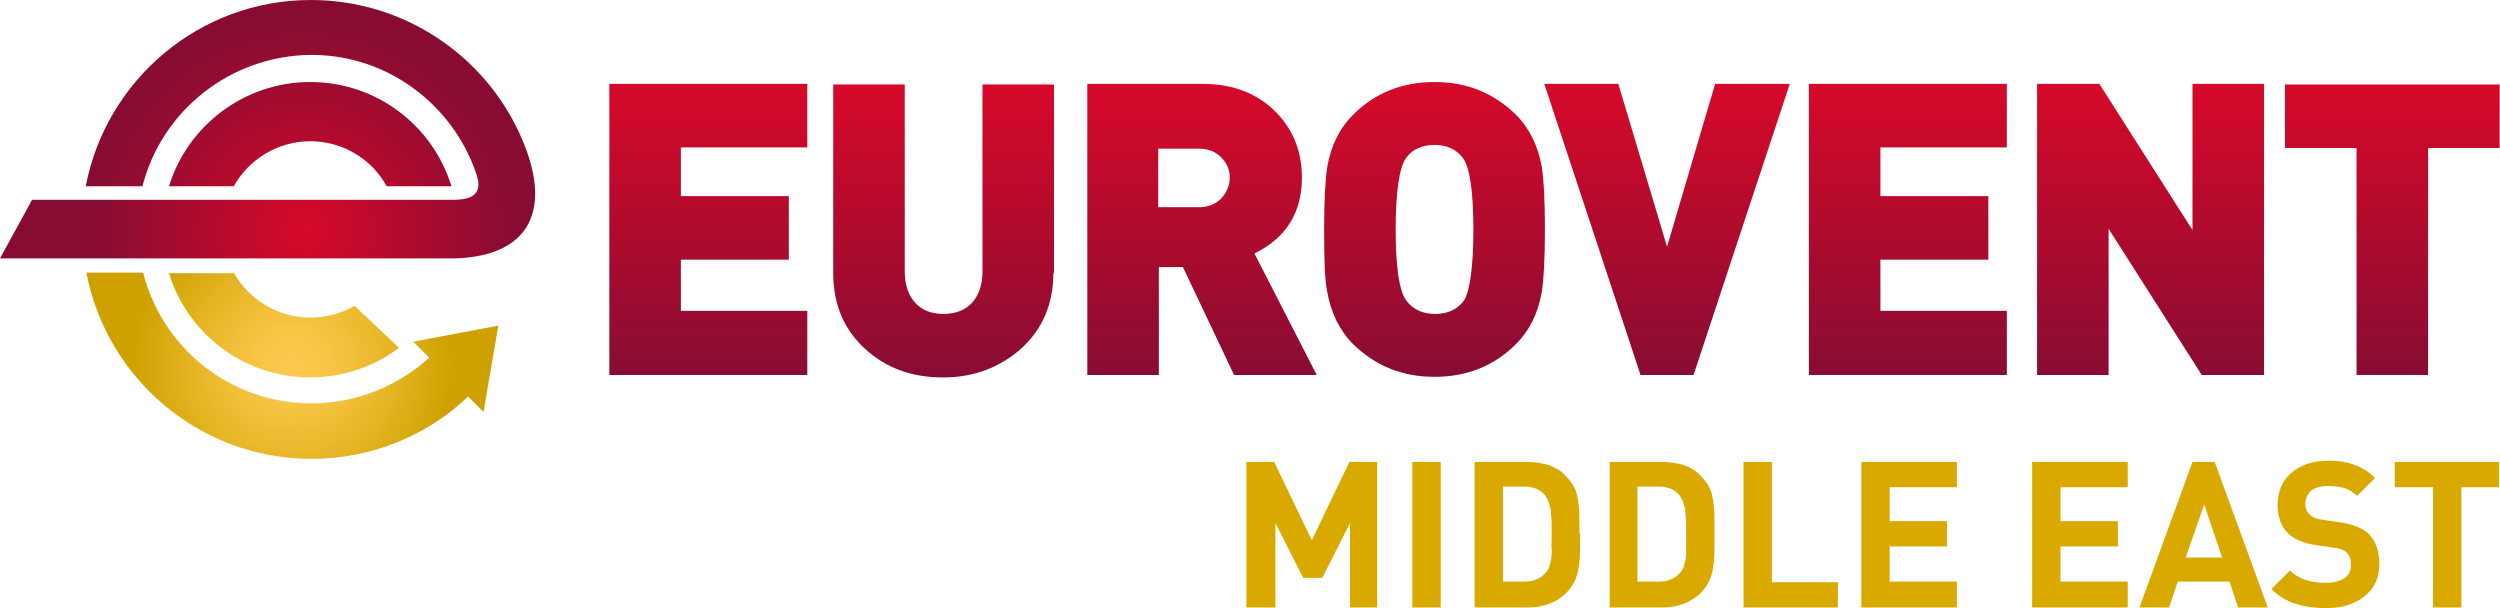
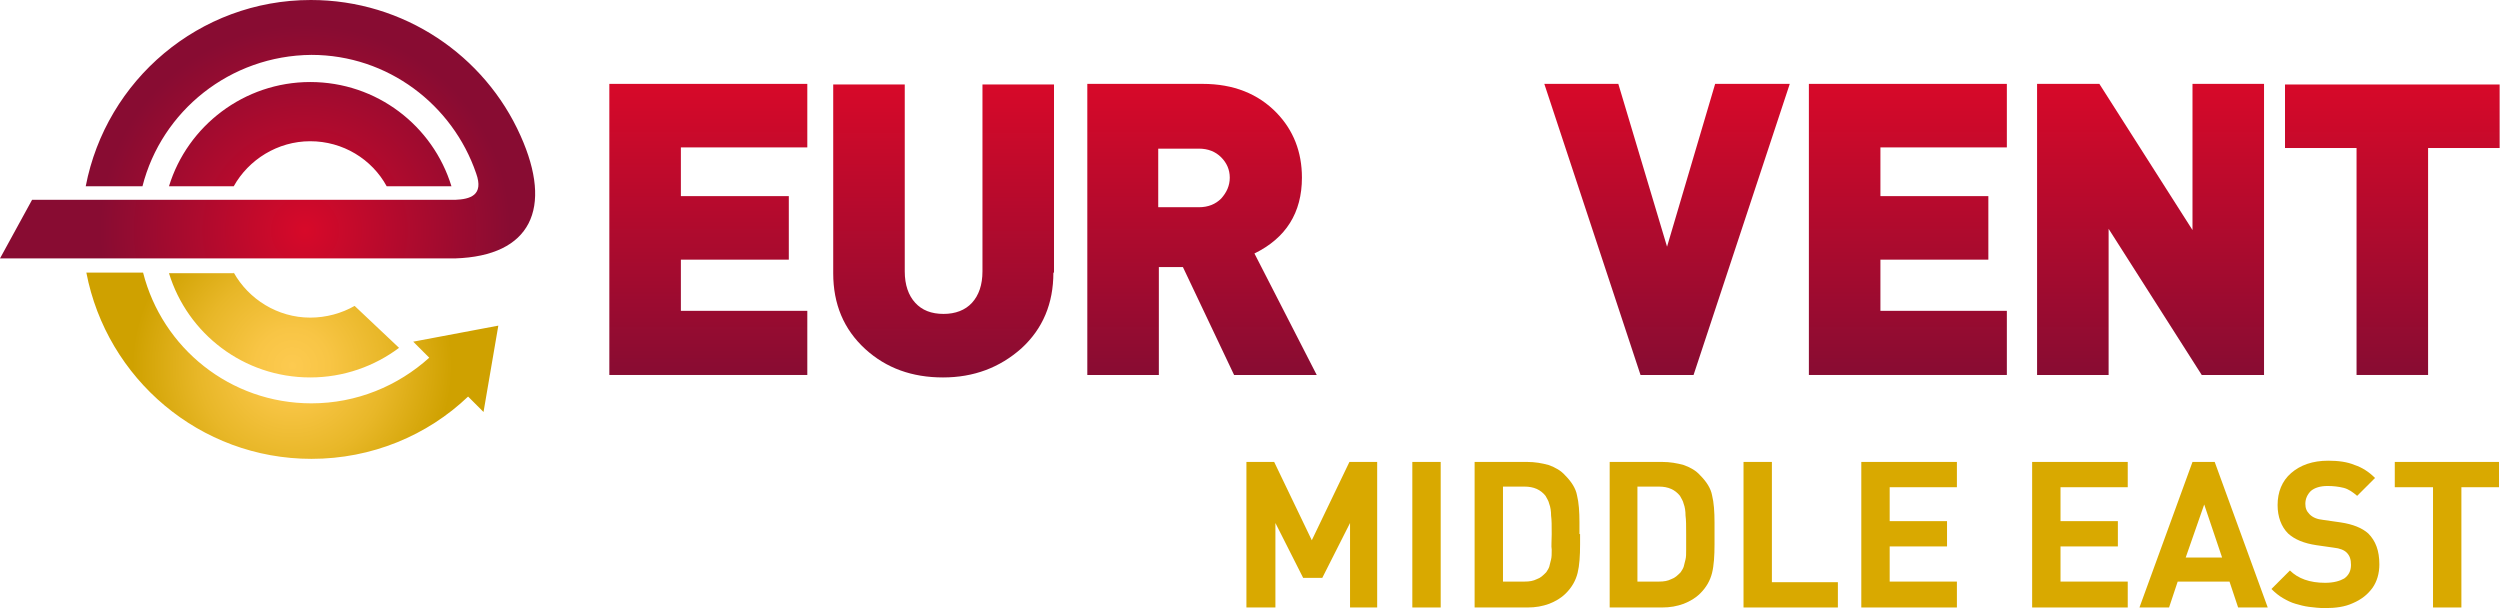
<svg xmlns="http://www.w3.org/2000/svg" width="100%" height="100%" viewBox="0 0 1689 411" version="1.1" xml:space="preserve" style="fill-rule:evenodd;clip-rule:evenodd;stroke-linejoin:round;stroke-miterlimit:2;">
  <path d="M931.25,410.417l-19.167,-0l0,-57.084l-18.75,37.084l-12.916,-0l-18.75,-37.084l-0,57.084l-19.584,-0l0,-98.334l18.75,0l25.417,52.917l25.417,-52.917l18.75,0l-0,98.334l0.833,-0Z" style="fill:#d9a900;fill-rule:nonzero;" />
  <rect x="954.167" y="312.083" width="19.167" height="98.333" style="fill:#d9a900;fill-rule:nonzero;" />
  <path d="M1067.5,360.833l0,7.084c0,7.5 -0.417,14.166 -1.667,19.166c-1.25,5 -3.75,9.584 -7.916,13.75c-3.334,3.334 -7.084,5.417 -11.25,7.084c-4.584,1.666 -9.167,2.5 -14.584,2.5l-35.833,-0l-0,-98.334l35.417,0c5.416,0 10,0.834 14.583,2.084c4.583,1.666 8.333,3.75 11.25,7.083c4.167,4.167 7.083,8.75 7.917,13.333c1.25,5 1.666,11.25 1.666,18.334l0,7.916l0.417,0Zm-19.167,0c0,-5.416 0,-9.583 -0.416,-12.5c-0,-2.916 -0.417,-5.833 -1.25,-7.916c-0.417,-2.084 -1.667,-3.75 -2.5,-5.417c-3.334,-4.167 -7.917,-6.25 -14.167,-6.25l-14.583,-0l-0,64.167l14.583,-0c3.333,-0 5.833,-0.417 8.333,-1.667c2.5,-0.833 4.167,-2.5 6.25,-4.583c0.834,-1.25 1.667,-2.5 2.084,-3.75c0.416,-1.667 0.833,-3.334 1.25,-5c0.416,-1.667 0.416,-3.75 0.416,-6.667c-0.416,-2.083 0,-5.833 0,-10.417Z" style="fill:#d9a900;fill-rule:nonzero;" />
  <path d="M1158.33,352.917l0,15c0,7.5 -0.416,14.166 -1.666,19.166c-1.25,5 -3.75,9.584 -7.917,13.75c-3.333,3.334 -7.083,5.417 -11.25,7.084c-4.583,1.666 -9.167,2.5 -14.583,2.5l-35.417,-0l-0,-98.334l35.417,0c5.416,0 10,0.834 14.583,2.084c4.583,1.666 8.333,3.75 11.25,7.083c4.167,4.167 7.083,8.75 7.917,13.333c1.25,5 1.666,11.25 1.666,18.334Zm-19.166,7.916c-0,-5.416 -0,-9.583 -0.417,-12.5c-0,-2.916 -0.417,-5.833 -1.25,-7.916c-0.417,-2.084 -1.667,-3.75 -2.5,-5.417c-3.333,-4.167 -7.917,-6.25 -14.167,-6.25l-14.583,-0l-0,64.167l14.583,-0c3.334,-0 5.834,-0.417 8.334,-1.667c2.5,-0.833 4.166,-2.5 6.25,-4.583c0.833,-1.25 1.666,-2.5 2.083,-3.75c0.417,-1.667 0.833,-3.334 1.25,-5c0.417,-1.667 0.417,-3.75 0.417,-6.667l-0,-10.417Z" style="fill:#d9a900;fill-rule:nonzero;" />
  <path d="M1241.67,410.417l-63.75,-0l-0,-98.334l19.166,0l0,81.25l44.584,0l-0,17.084Z" style="fill:#d9a900;fill-rule:nonzero;" />
  <path d="M1322.08,410.417l-64.583,-0l0,-98.334l64.583,0l0,17.084l-45.416,-0l-0,22.916l38.75,0l-0,17.084l-38.75,-0l-0,23.75l45.416,-0l0,17.5Z" style="fill:#d9a900;fill-rule:nonzero;" />
  <path d="M1437.5,410.417l-64.583,-0l-0,-98.334l64.583,0l-0,17.084l-45.417,-0l0,22.916l38.75,0l0,17.084l-38.75,-0l0,23.75l45.417,-0l-0,17.5Z" style="fill:#d9a900;fill-rule:nonzero;" />
  <path d="M1532.08,410.417l-20,-0l-5.833,-17.5l-35,-0l-5.833,17.5l-20,-0l35.833,-98.334l15,0l35.833,98.334Zm-30.833,-33.75l-12.083,-35.834l-12.5,35.834l24.583,-0Z" style="fill:#d9a900;fill-rule:nonzero;" />
  <path d="M1607.5,381.25c0,6.25 -1.667,11.667 -4.583,15.833c-3.334,4.584 -7.5,7.917 -13.334,10.417c-5.416,2.5 -11.666,3.333 -18.75,3.333c-3.75,0 -7.5,-0.416 -10.833,-0.833c-3.333,-0.417 -6.25,-1.25 -9.167,-2.083c-2.916,-0.834 -5.416,-2.084 -8.333,-3.75c-2.917,-1.667 -5.417,-3.75 -7.917,-6.25l12.5,-12.5c5.417,5.416 13.334,8.333 23.75,8.333c5.834,0 10,-1.25 12.917,-2.917c2.917,-2.083 4.583,-5 4.583,-9.166c0,-3.75 -0.833,-6.25 -2.916,-8.334c-1.667,-1.666 -4.584,-2.916 -8.75,-3.333l-11.667,-1.667c-8.333,-1.25 -14.583,-3.75 -19.167,-7.916c-4.583,-4.584 -7.083,-11.25 -7.083,-19.167c0,-8.75 2.917,-16.25 9.167,-21.667c6.25,-5.416 14.583,-8.333 25,-8.333c7.083,0 12.916,0.833 17.916,2.917c5,1.666 9.584,4.583 13.75,8.75l-12.083,12.083c-2.917,-2.5 -5.833,-4.583 -9.167,-5.417c-3.333,-0.833 -7.083,-1.25 -10.833,-1.25c-5,0 -8.75,1.25 -11.25,3.334c-2.5,2.5 -3.75,5.416 -3.75,8.75c0,2.916 0.833,5 2.917,7.083c2.083,2.083 5,3.333 9.166,3.75l11.667,1.667c8.333,1.25 14.583,3.75 18.75,7.5c5,5 7.5,11.666 7.5,20.833Z" style="fill:#d9a900;fill-rule:nonzero;" />
  <path d="M1688.75,329.167l-25.833,-0l-0,81.25l-19.167,-0l0,-81.25l-25.833,-0l-0,-17.084l70.416,0l0,17.084l0.417,-0Z" style="fill:#d9a900;fill-rule:nonzero;" />
  <path d="M545.417,253.333l-133.75,0l-0,-196.666l133.75,-0l-0,42.916l-85.417,0l0,32.917l72.917,-0l-0,42.917l-72.917,-0l0,34.583l85.417,-0l-0,43.333Z" style="fill:url(#_Linear1);fill-rule:nonzero;" />
  <path d="M711.667,184.167c-0,20.833 -7.084,37.916 -21.667,51.25c-14.583,12.916 -32.083,19.583 -52.917,19.583c-20.833,0 -38.333,-6.25 -52.5,-19.167c-14.583,-13.333 -21.666,-30.416 -21.666,-51.25l-0,-127.5l48.333,0l0,126.25c0,9.167 2.5,16.25 7.083,21.25c4.584,5 10.834,7.5 19.167,7.5c7.917,0 14.583,-2.5 19.167,-7.5c4.583,-5 7.083,-12.083 7.083,-21.25l-0,-126.25l48.333,0l0,127.084l-0.416,-0Z" style="fill:url(#_Linear2);fill-rule:nonzero;" />
  <path d="M889.583,253.333l-55.833,0l-34.583,-72.916l-16.25,-0l-0,72.916l-48.334,0l0,-196.666l77.917,-0c20.833,-0 37.5,6.666 50,19.583c11.25,11.667 17.083,26.25 17.083,43.75c0,23.75 -10.833,40.833 -32.083,51.25l42.083,82.083Zm-58.75,-133.333c0,-5.417 -2.083,-10 -5.833,-13.75c-3.75,-3.75 -8.75,-5.833 -15,-5.833l-27.5,-0l-0,39.583l27.5,-0c6.25,-0 11.25,-2.083 15,-5.833c3.75,-4.167 5.833,-8.75 5.833,-14.167Z" style="fill:url(#_Linear3);fill-rule:nonzero;" />
-   <path d="M1043.75,155c-0,20 -0.833,34.167 -2.083,42.083c-2.5,14.584 -8.334,26.25 -17.5,35.417c-14.584,14.583 -32.917,22.083 -55,22.083c-22.084,0 -40,-7.5 -55,-22.083c-9.167,-9.167 -15,-21.25 -17.5,-35.417c-1.667,-7.916 -2.084,-22.083 -2.084,-42.083c0,-20 0.834,-34.167 2.084,-42.083c2.5,-14.584 8.333,-26.25 17.5,-35.417c14.583,-14.583 32.916,-22.083 55,-22.083c22.083,-0 40,7.5 55,22.083c9.166,9.167 15,21.25 17.5,35.417c1.25,7.916 2.083,22.083 2.083,42.083Zm-48.333,0c-0,-25.833 -2.5,-42.083 -7.084,-48.333c-4.583,-5.834 -10.833,-8.75 -19.166,-8.75c-8.334,-0 -15,2.916 -19.167,8.75c-4.583,6.25 -7.083,22.5 -7.083,48.333c-0,25.833 2.5,41.667 7.083,47.917c4.583,6.25 11.25,9.166 19.583,9.166c8.334,0 15,-2.916 19.584,-9.166c3.75,-6.25 6.25,-22.084 6.25,-47.917Z" style="fill:url(#_Linear4);fill-rule:nonzero;" />
  <path d="M1209.17,56.667l-65,196.666l-35.834,0l-65,-196.666l50,-0l32.917,110l32.5,-110l50.417,-0Z" style="fill:url(#_Linear5);fill-rule:nonzero;" />
  <path d="M1355.83,253.333l-133.75,0l0,-196.666l133.75,-0l0,42.916l-85.416,0l-0,32.917l72.916,-0l0,42.917l-72.916,-0l-0,34.583l85.416,-0l0,43.333Z" style="fill:url(#_Linear6);fill-rule:nonzero;" />
  <path d="M1529.58,253.333l-42.083,0l-62.917,-98.75l0,98.75l-48.333,0l0,-196.666l42.083,-0l62.917,98.75l0,-98.75l48.333,-0l0,196.666Z" style="fill:url(#_Linear7);fill-rule:nonzero;" />
  <path d="M1688.75,100l-48.333,-0l-0,153.333l-48.334,0l0,-153.333l-48.333,-0l0,-42.917l145,0l0,42.917Z" style="fill:url(#_Linear8);fill-rule:nonzero;" />
  <path d="M114.167,125.833l43.75,0c10,-17.916 29.583,-30.416 51.666,-30.416c22.084,-0 41.667,12.083 51.667,30.416l43.75,0c-12.5,-40.833 -50.417,-70.416 -95.417,-70.416c-44.583,-0 -82.916,29.583 -95.416,70.416Zm-17.917,0l-38.333,0c13.75,-71.666 76.666,-125.833 152.083,-125.833c62.917,0 117.5,37.5 141.667,91.667c22.083,49.166 7.083,81.25 -44.167,82.916l-307.5,0l21.667,-39.583l285.833,-0c10,-0.417 19.583,-2.917 14.167,-17.917c-15.834,-46.25 -59.584,-80 -111.25,-80c-55,0.417 -101.25,37.917 -114.167,88.75Z" style="fill:url(#_Radial9);" />
  <path d="M210.417,272.5c-55,-0 -100.834,-37.5 -113.75,-88.333l-38.334,-0c13.75,71.666 76.667,125.833 152.084,125.833c40.833,-0 78.333,-15.833 105.833,-42.083l10.417,10.416l10,-58.333l-57.5,10.833l10.833,10.834c-21.25,19.166 -49.167,30.833 -79.583,30.833Zm-52.5,-88.333c10,17.916 29.583,30.416 51.666,30.416c10.834,0 21.25,-2.916 30,-7.916l30,28.333c-16.666,12.5 -37.5,20 -60,20c-45,0 -82.916,-29.583 -95.416,-70.417l43.75,0l-0,-0.416Z" style="fill:url(#_Radial10);" />
  <defs>
    <linearGradient id="_Linear1" x1="0" y1="0" x2="1" y2="0" gradientUnits="userSpaceOnUse" gradientTransform="matrix(1.20306e-14,196.475,-196.475,1.20306e-14,478.767,56.766)">
      <stop offset="0" style="stop-color:#d70929;stop-opacity:1" />
      <stop offset="1" style="stop-color:#880c32;stop-opacity:1" />
    </linearGradient>
    <linearGradient id="_Linear2" x1="0" y1="0" x2="1" y2="0" gradientUnits="userSpaceOnUse" gradientTransform="matrix(1.21322e-14,198.133,-198.133,1.21322e-14,637.155,56.766)">
      <stop offset="0" style="stop-color:#d70929;stop-opacity:1" />
      <stop offset="1" style="stop-color:#880c32;stop-opacity:1" />
    </linearGradient>
    <linearGradient id="_Linear3" x1="0" y1="0" x2="1" y2="0" gradientUnits="userSpaceOnUse" gradientTransform="matrix(1.20306e-14,196.475,-196.475,1.20306e-14,811.969,56.766)">
      <stop offset="0" style="stop-color:#d70929;stop-opacity:1" />
      <stop offset="1" style="stop-color:#880c32;stop-opacity:1" />
    </linearGradient>
    <linearGradient id="_Linear4" x1="0" y1="0" x2="1" y2="0" gradientUnits="userSpaceOnUse" gradientTransform="matrix(1.22336e-14,199.789,-199.789,1.22336e-14,968.842,55.11)">
      <stop offset="0" style="stop-color:#d70929;stop-opacity:1" />
      <stop offset="1" style="stop-color:#880c32;stop-opacity:1" />
    </linearGradient>
    <linearGradient id="_Linear5" x1="0" y1="0" x2="1" y2="0" gradientUnits="userSpaceOnUse" gradientTransform="matrix(1.20306e-14,196.475,-196.475,1.20306e-14,1126.27,56.766)">
      <stop offset="0" style="stop-color:#d70929;stop-opacity:1" />
      <stop offset="1" style="stop-color:#880c32;stop-opacity:1" />
    </linearGradient>
    <linearGradient id="_Linear6" x1="0" y1="0" x2="1" y2="0" gradientUnits="userSpaceOnUse" gradientTransform="matrix(1.20306e-14,196.475,-196.475,1.20306e-14,1288.94,56.766)">
      <stop offset="0" style="stop-color:#d70929;stop-opacity:1" />
      <stop offset="1" style="stop-color:#880c32;stop-opacity:1" />
    </linearGradient>
    <linearGradient id="_Linear7" x1="0" y1="0" x2="1" y2="0" gradientUnits="userSpaceOnUse" gradientTransform="matrix(1.20306e-14,196.475,-196.475,1.20306e-14,1452.85,56.766)">
      <stop offset="0" style="stop-color:#d70929;stop-opacity:1" />
      <stop offset="1" style="stop-color:#880c32;stop-opacity:1" />
    </linearGradient>
    <linearGradient id="_Linear8" x1="0" y1="0" x2="1" y2="0" gradientUnits="userSpaceOnUse" gradientTransform="matrix(1.20306e-14,196.475,-196.475,1.20306e-14,1616.35,56.766)">
      <stop offset="0" style="stop-color:#d70929;stop-opacity:1" />
      <stop offset="1" style="stop-color:#880c32;stop-opacity:1" />
    </linearGradient>
    <radialGradient id="_Radial9" cx="0" cy="0" r="1" gradientUnits="userSpaceOnUse" gradientTransform="matrix(138.826,0,0,138.826,206.122,155.661)">
      <stop offset="0" style="stop-color:#d70929;stop-opacity:1" />
      <stop offset="1" style="stop-color:#880c32;stop-opacity:1" />
    </radialGradient>
    <radialGradient id="_Radial10" cx="0" cy="0" r="1" gradientUnits="userSpaceOnUse" gradientTransform="matrix(108.086,0,0,108.086,197.458,247.129)">
      <stop offset="0" style="stop-color:#fdca50;stop-opacity:1" />
      <stop offset="0.23" style="stop-color:#f8c545;stop-opacity:1" />
      <stop offset="0.59" style="stop-color:#e8b728;stop-opacity:1" />
      <stop offset="1" style="stop-color:#cfa100;stop-opacity:1" />
    </radialGradient>
  </defs>
</svg>